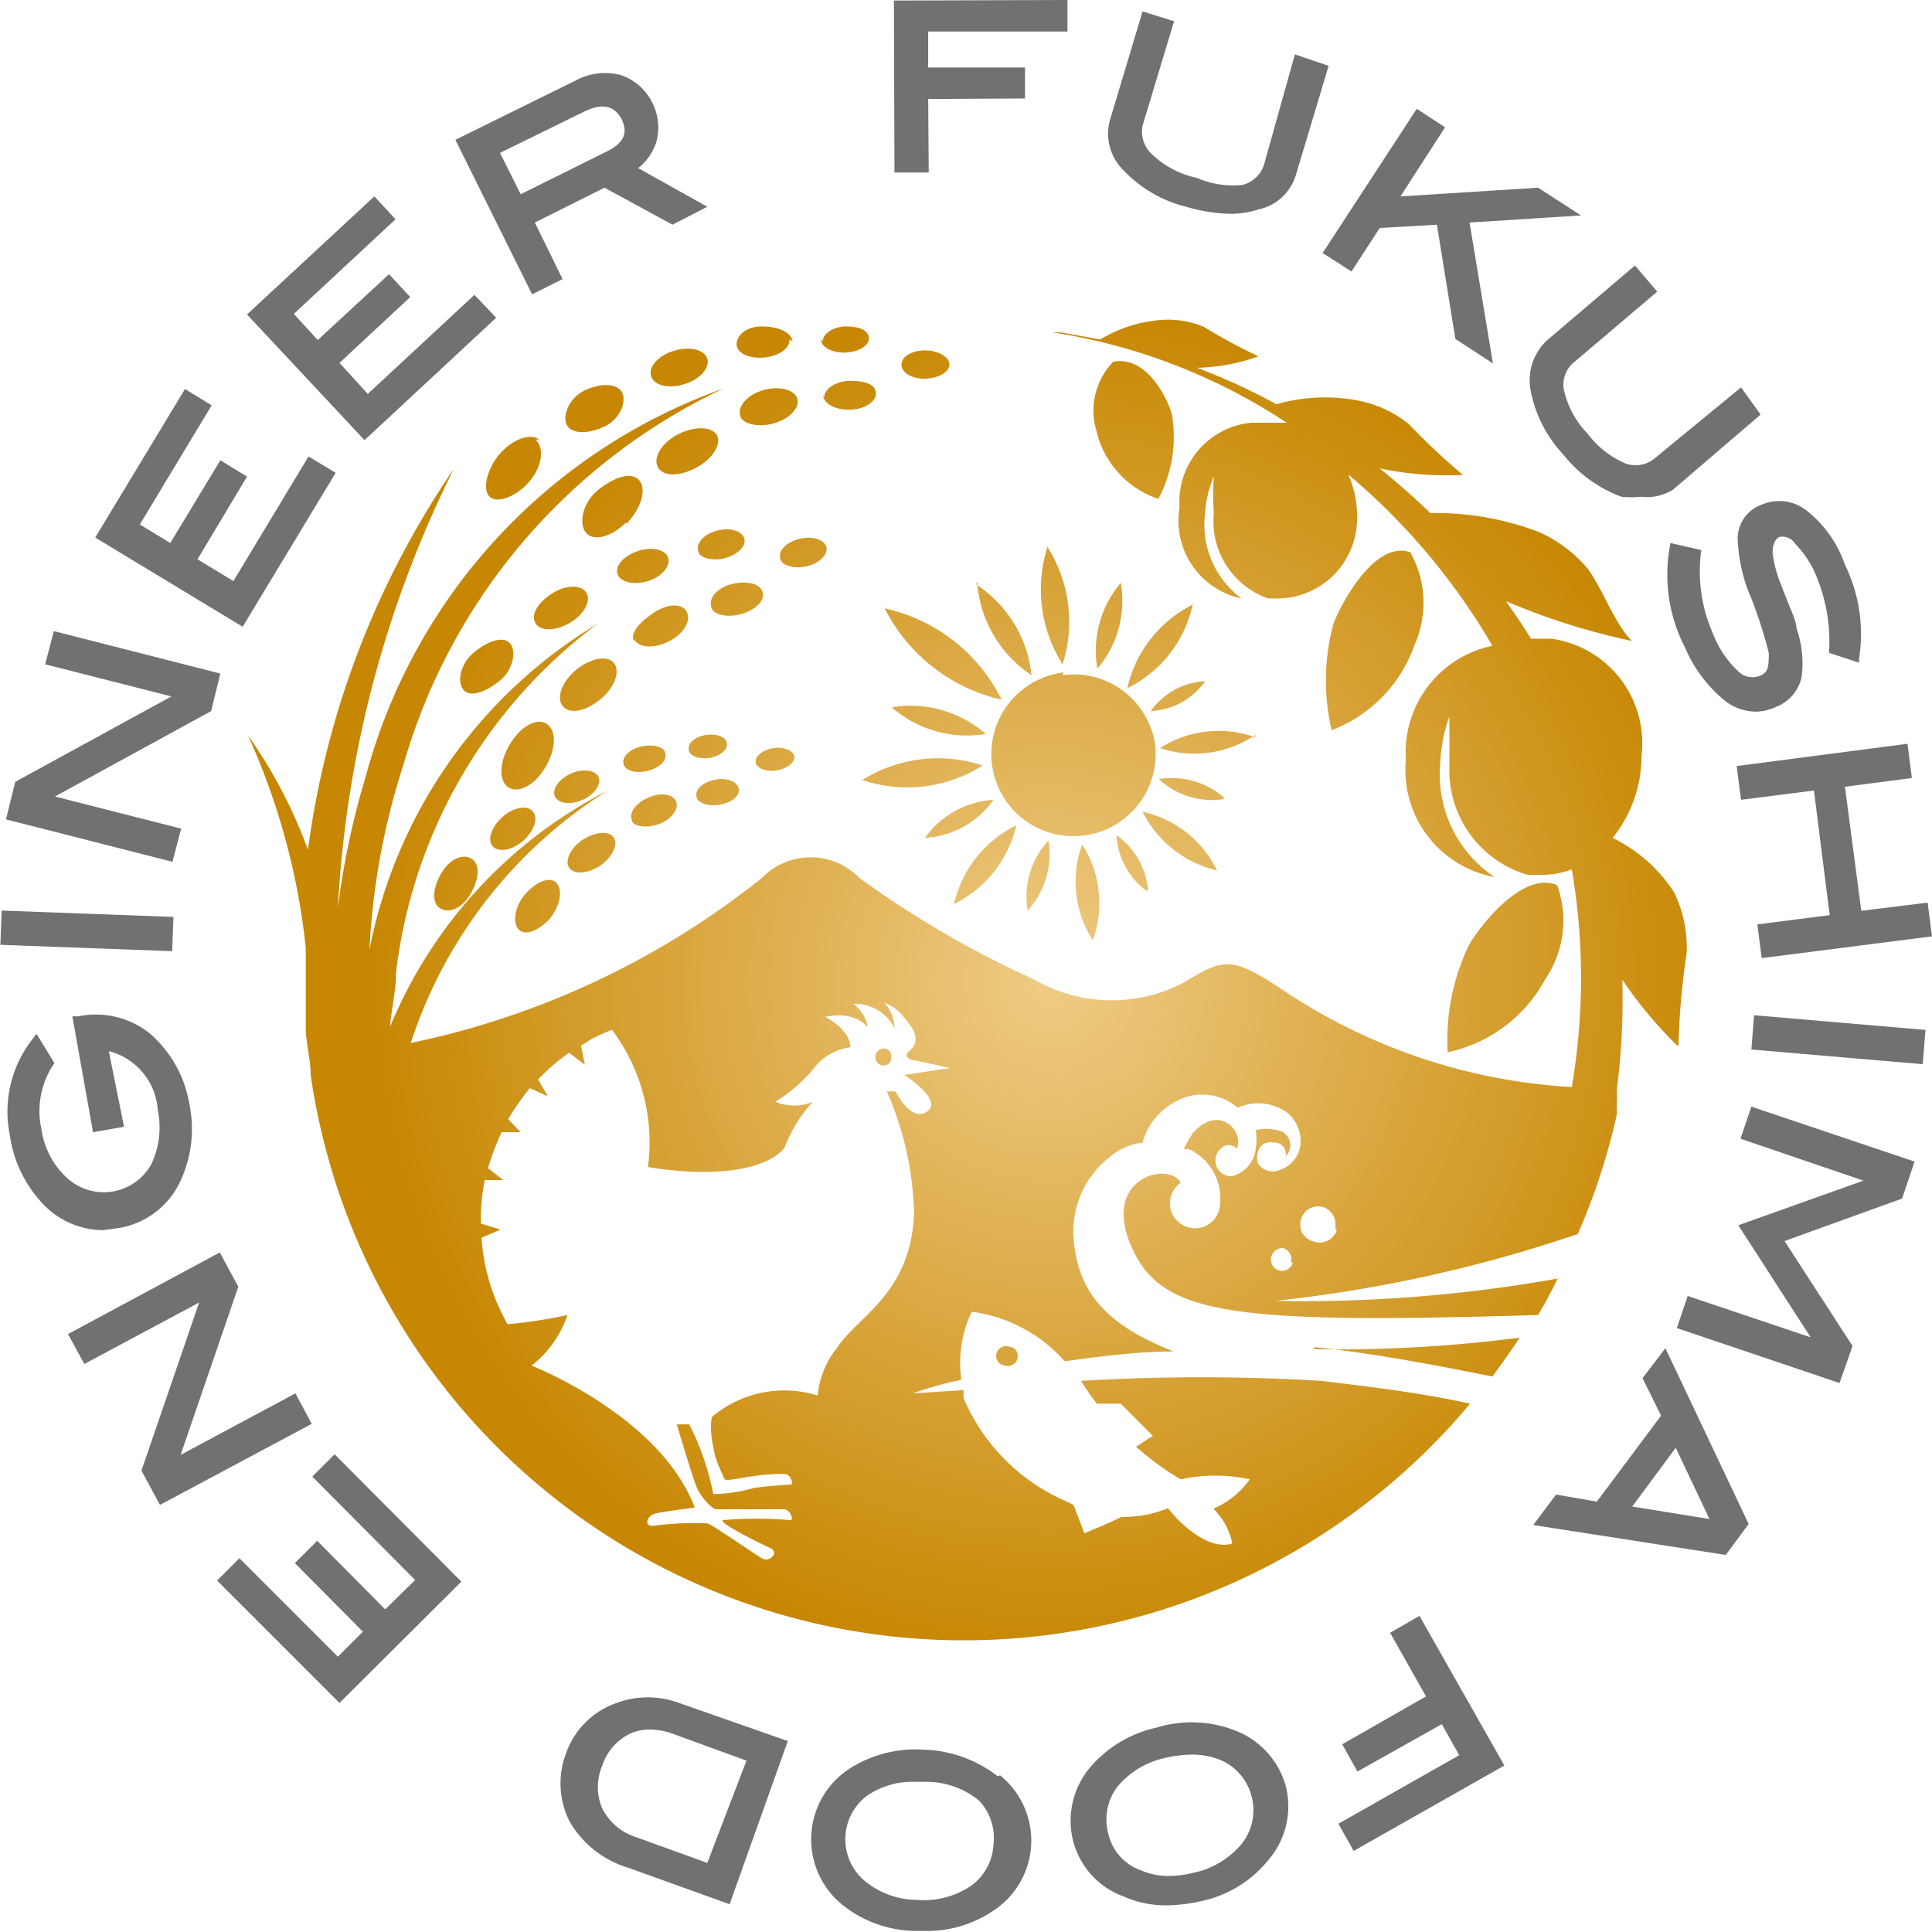
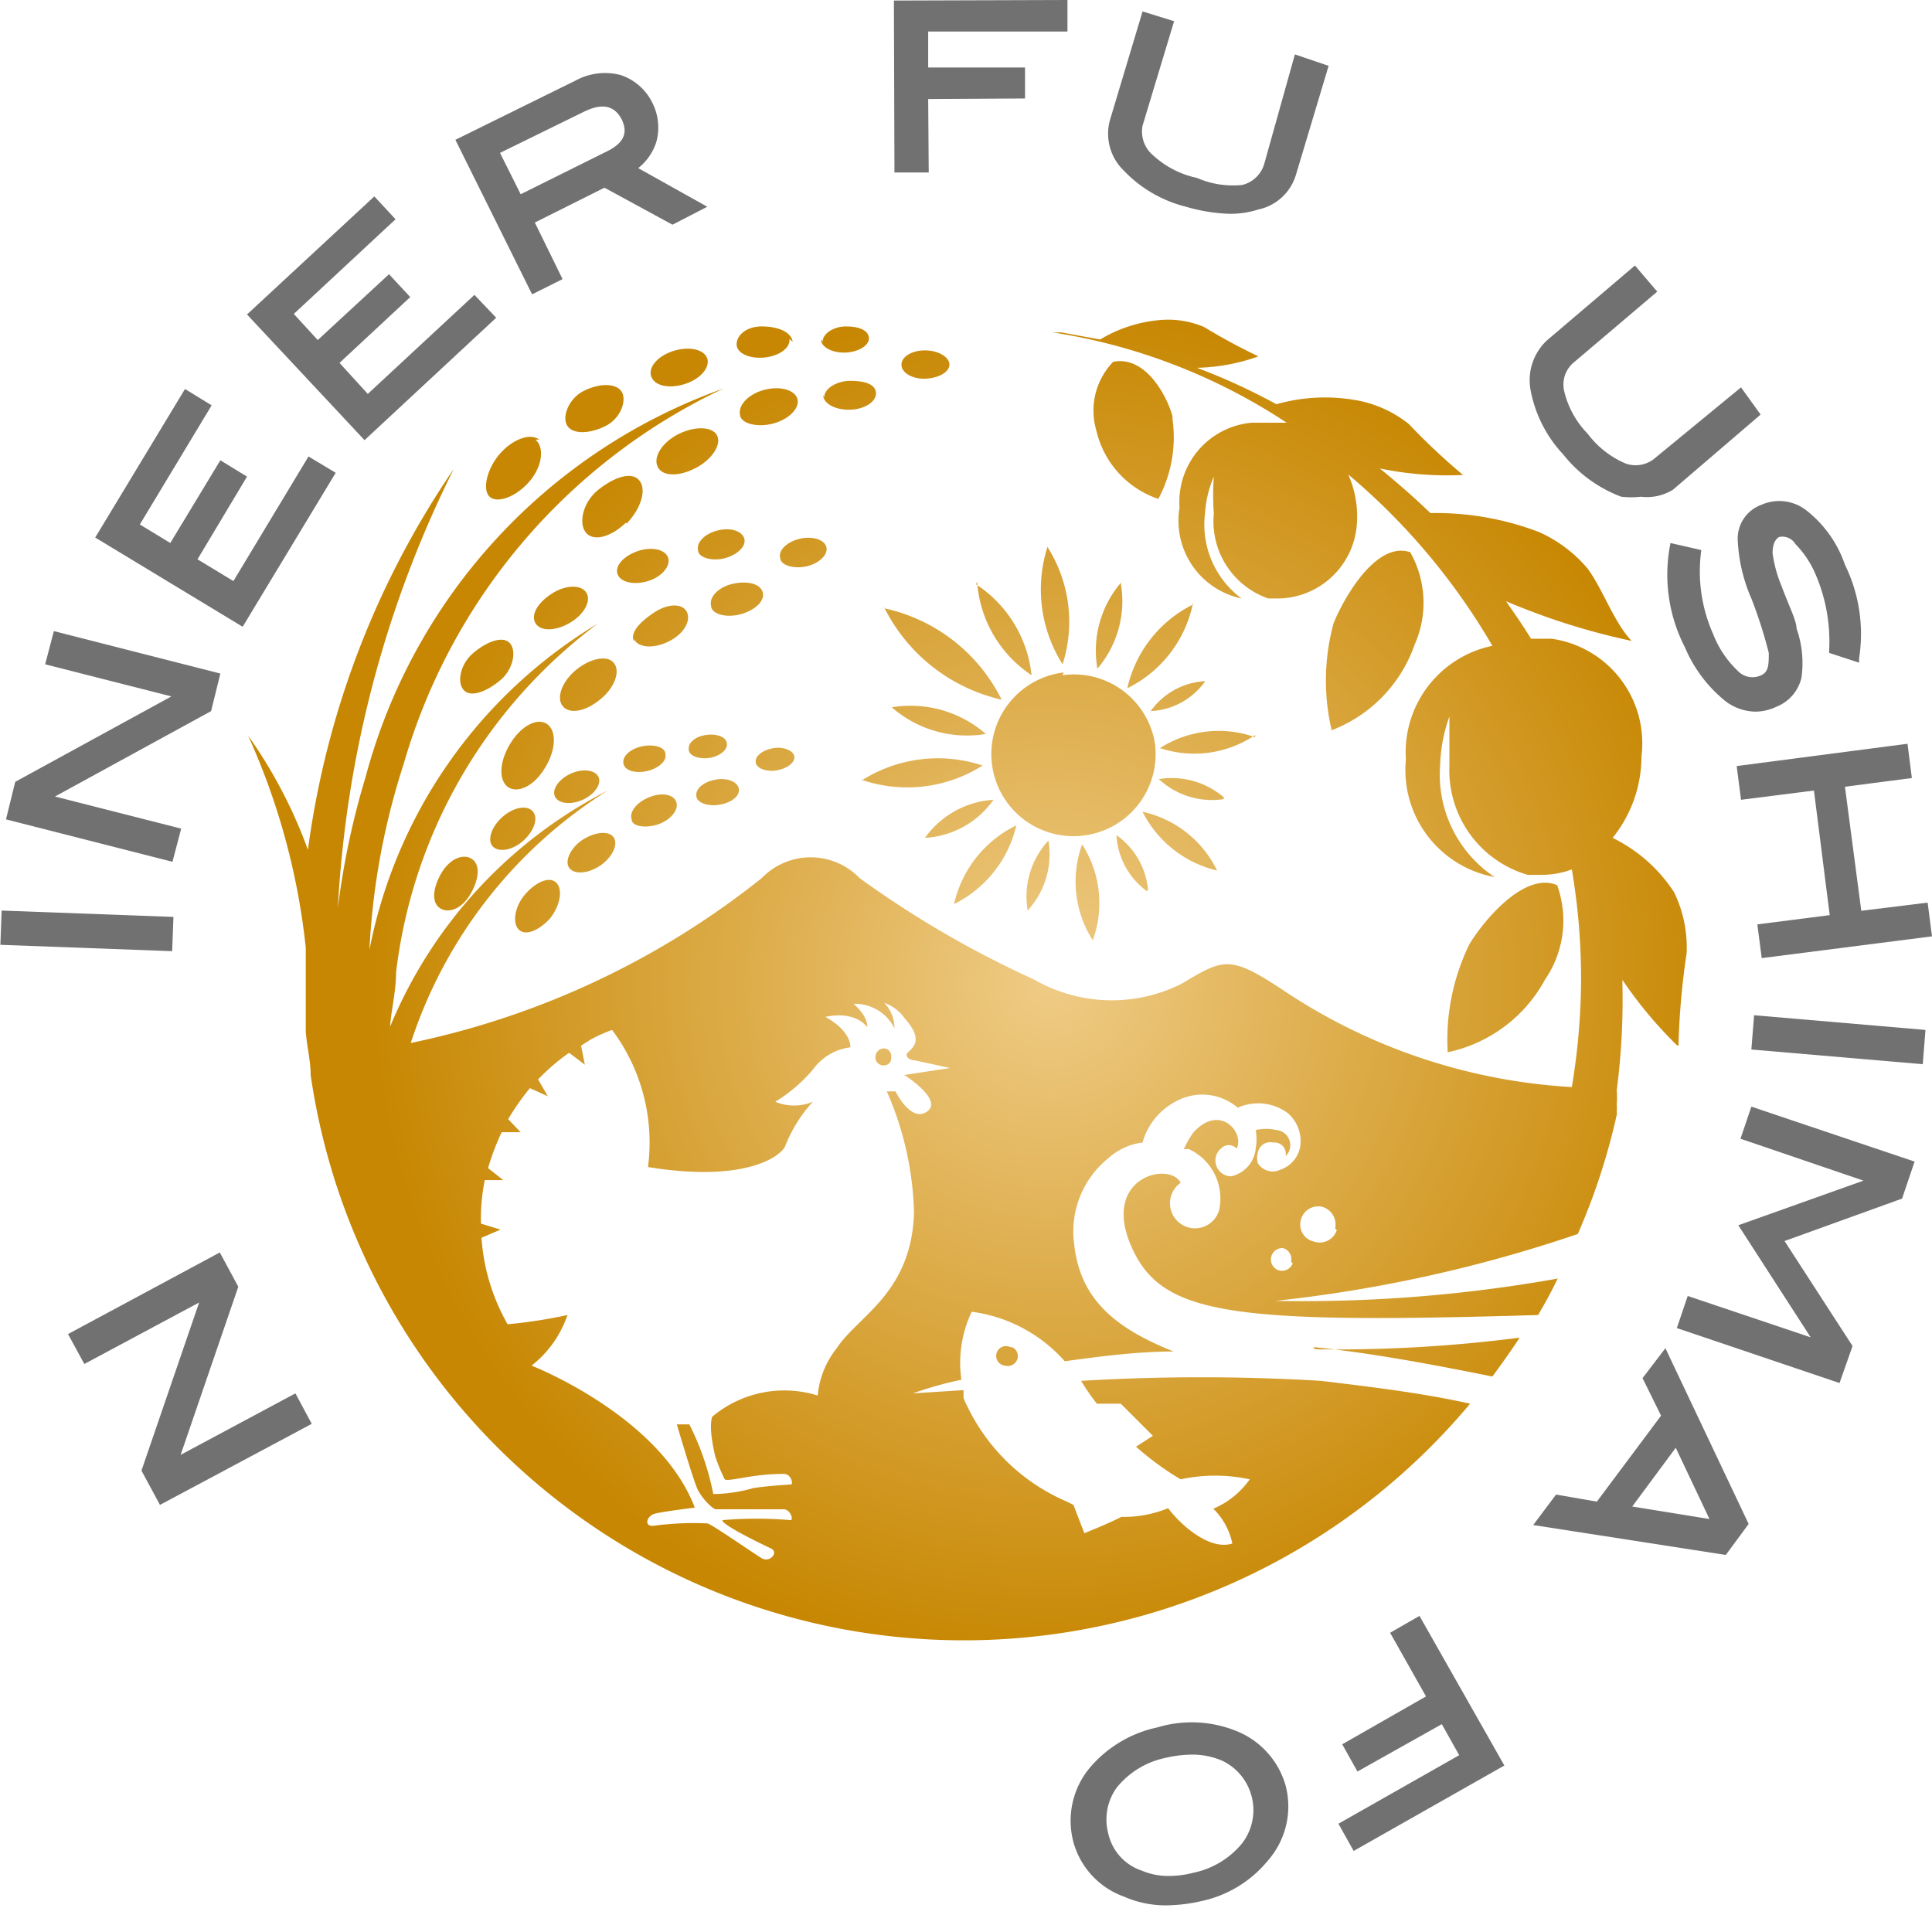
<svg xmlns="http://www.w3.org/2000/svg" viewBox="0 0 35.51 35.51">
  <defs>
    <style>.cls-1{fill:#727171;}.cls-2{fill:url(#新規グラデーションスウォッチ_3);}</style>
    <radialGradient id="新規グラデーションスウォッチ_3" cx="19.3" cy="18.08" r="12.49" gradientUnits="userSpaceOnUse">
      <stop offset="0" stop-color="#efcb85" />
      <stop offset="1" stop-color="#c78702" />
    </radialGradient>
  </defs>
  <g id="レイヤー_2" data-name="レイヤー 2">
    <g id="レイヤー_1-2" data-name="レイヤー 1">
      <polygon class="cls-1" points="16.43 0.01 16.44 3.17 17.07 3.17 17.06 1.82 18.84 1.81 18.84 1.24 17.06 1.24 17.06 0.58 19.62 0.58 19.62 0 16.43 0.01" />
      <path class="cls-1" d="M23.8,1,23.24,3a.56.56,0,0,1-.41.4A1.66,1.66,0,0,1,22,3.27a1.71,1.71,0,0,1-.8-.41A.57.57,0,0,1,21,2.31L21.58.39,21,.21l-.6,2a.94.94,0,0,0,.25.92,2.37,2.37,0,0,0,1.15.67,3.16,3.16,0,0,0,.81.13,1.72,1.72,0,0,0,.52-.08.92.92,0,0,0,.69-.64l.6-2Z" />
-       <polygon class="cls-1" points="25.36 4.19 26.41 4.13 26.75 6.23 27.44 6.68 27.01 4.09 29.06 3.96 28.27 3.45 25.74 3.61 26.56 2.34 26.04 2 24.31 4.65 24.84 4.99 25.36 4.19" />
      <path class="cls-1" d="M29.8,9.13a1.63,1.63,0,0,0,.36,0A.91.91,0,0,0,30.75,9l1.61-1.38L32,7.12,30.43,8.41a.55.55,0,0,1-.55.11,1.71,1.71,0,0,1-.7-.55,1.66,1.66,0,0,1-.43-.78.53.53,0,0,1,.19-.54l1.52-1.29-.41-.48L28.44,6.25a1,1,0,0,0-.31.91,2.36,2.36,0,0,0,.6,1.19A2.46,2.46,0,0,0,29.8,9.13Z" />
      <path class="cls-1" d="M31.94,9.94A3,3,0,0,0,32.19,11a8.42,8.42,0,0,1,.32,1c0,.22,0,.36-.16.42a.37.37,0,0,1-.41-.09,1.85,1.85,0,0,1-.45-.67,2.83,2.83,0,0,1-.22-1.55v0l-.57-.13V10a2.91,2.91,0,0,0,.27,1.9,2.53,2.53,0,0,0,.76,1,.94.94,0,0,0,.54.18.92.92,0,0,0,.38-.09.76.76,0,0,0,.46-.53,1.91,1.91,0,0,0-.09-.91c0-.14-.13-.39-.28-.79a2.4,2.4,0,0,1-.16-.59c0-.23.09-.28.12-.3A.28.28,0,0,1,33,10a1.81,1.81,0,0,1,.38.58,3.12,3.12,0,0,1,.24,1.37V12l.55.18V12.1a2.89,2.89,0,0,0-.26-1.72,2.15,2.15,0,0,0-.71-1,.81.81,0,0,0-.83-.1A.66.66,0,0,0,31.94,9.94Z" />
      <polygon class="cls-1" points="32 14.7 33.34 14.53 33.63 16.82 32.3 16.99 32.38 17.61 35.51 17.21 35.43 16.59 34.21 16.74 33.91 14.46 35.14 14.3 35.06 13.67 31.92 14.08 32 14.7" />
      <polygon class="cls-1" points="32.19 19.29 35.34 19.56 35.39 18.93 32.24 18.66 32.19 19.29" />
      <polygon class="cls-1" points="31.99 20.93 34.25 21.7 31.95 22.52 33.28 24.58 31.02 23.82 30.82 24.41 33.81 25.42 34.05 24.74 32.8 22.81 34.96 22.03 35.19 21.35 32.19 20.34 31.99 20.93" />
      <path class="cls-1" d="M30.19,25.33l.34.69L29.35,27.6l-.75-.13-.42.56,3.54.55.42-.57-1.53-3.23ZM30,27.69l.8-1.08.62,1.31Z" />
      <polygon class="cls-1" points="25.55 30.01 26.21 31.18 24.67 32.06 24.95 32.56 26.5 31.69 26.82 32.26 24.6 33.52 24.88 34.02 27.65 32.45 26.09 29.7 25.55 30.01" />
      <path class="cls-1" d="M22.71,31.81a2.19,2.19,0,0,0-1.44-.06,2.24,2.24,0,0,0-1.23.73,1.52,1.52,0,0,0-.31,1.38,1.48,1.48,0,0,0,.93,1,1.89,1.89,0,0,0,.79.16,3,3,0,0,0,.64-.08,2.16,2.16,0,0,0,1.22-.75,1.51,1.51,0,0,0,.32-1.37A1.53,1.53,0,0,0,22.71,31.81Zm.12,2.07a1.57,1.57,0,0,1-.89.54,1.86,1.86,0,0,1-.45.06h0a1.25,1.25,0,0,1-.51-.1.93.93,0,0,1-.61-.68,1,1,0,0,1,.16-.85,1.56,1.56,0,0,1,.89-.54,2.18,2.18,0,0,1,.49-.06,1.38,1.38,0,0,1,.55.11A1,1,0,0,1,23,33,1,1,0,0,1,22.83,33.88Z" />
-       <path class="cls-1" d="M18.34,32.65A2.31,2.31,0,0,0,17,32.16a2.26,2.26,0,0,0-1.39.35A1.55,1.55,0,0,0,15.47,35a2.18,2.18,0,0,0,1.34.49H17a2.15,2.15,0,0,0,1.24-.36,1.54,1.54,0,0,0,.14-2.5Zm-.08,1.25a1,1,0,0,1-.41.76,1.56,1.56,0,0,1-1,.26,1.52,1.52,0,0,1-.92-.32,1,1,0,0,1,0-1.59,1.47,1.47,0,0,1,.89-.26H17a1.52,1.52,0,0,1,1,.35A1,1,0,0,1,18.26,33.9Z" />
-       <path class="cls-1" d="M11.28,31.32a1.5,1.5,0,0,0-.87.89,1.55,1.55,0,0,0,.06,1.27,1.86,1.86,0,0,0,1.08.85l1.86.67,1.07-3-2-.7A1.66,1.66,0,0,0,11.28,31.32Zm.42,2.45a1.05,1.05,0,0,1-.63-.53,1,1,0,0,1,0-.79,1,1,0,0,1,.5-.58.85.85,0,0,1,.39-.08,1.23,1.23,0,0,1,.36.06l1.4.51L13,34.24Z" />
-       <polygon class="cls-1" points="5.74 27.14 7.63 29.04 7.08 29.58 5.83 28.32 5.42 28.73 6.67 29.99 6.21 30.45 4.4 28.64 3.99 29.05 6.24 31.3 8.48 29.07 6.15 26.73 5.74 27.14" />
      <polygon class="cls-1" points="5.43 25.61 3.32 26.74 4.38 23.65 4.04 23.02 1.25 24.52 1.55 25.07 3.66 23.94 2.6 27.03 2.94 27.66 5.73 26.17 5.43 25.61" />
-       <path class="cls-1" d="M2.19,22.57a1.52,1.52,0,0,0,1.12-.85,2.26,2.26,0,0,0,.17-1.43A2.19,2.19,0,0,0,2.76,19a1.59,1.59,0,0,0-1.32-.32l-.11,0,.38,2.13.57-.1L2,19.32A1.2,1.2,0,0,1,2.9,20.4a1.58,1.58,0,0,1-.12,1,1,1,0,0,1-.71.5,1,1,0,0,1-.87-.28,1.51,1.51,0,0,1-.44-.87A1.55,1.55,0,0,1,1,19.54l0,0L.67,19l-.05.07a2.16,2.16,0,0,0-.44,1.79,2.31,2.31,0,0,0,.66,1.32,1.53,1.53,0,0,0,1.06.43Z" />
      <rect class="cls-1" x="1.28" y="15.54" width="0.63" height="3.16" transform="translate(-15.57 18.07) rotate(-87.88)" />
      <polygon class="cls-1" points="3.33 15.23 1.01 14.64 3.88 13.07 4.05 12.38 0.99 11.6 0.83 12.21 3.15 12.8 0.28 14.37 0.11 15.06 3.17 15.84 3.33 15.23" />
      <polygon class="cls-1" points="6.17 8.69 5.67 8.39 4.29 10.68 3.63 10.28 4.54 8.76 4.05 8.46 3.13 9.98 2.57 9.64 3.89 7.45 3.4 7.15 1.75 9.88 4.46 11.52 6.17 8.69" />
      <polygon class="cls-1" points="6.76 7.24 6.24 6.67 7.54 5.46 7.15 5.04 5.84 6.25 5.4 5.77 7.27 4.03 6.88 3.61 4.54 5.78 6.7 8.09 9.12 5.84 8.72 5.42 6.76 7.24" />
      <path class="cls-1" d="M9.83,4.09l1.28-.64,1.25.68L13,3.8l-1.27-.71a1,1,0,0,0,.33-.47A1,1,0,0,0,12,1.91a1,1,0,0,0-.59-.53,1.13,1.13,0,0,0-.83.1L8.37,2.57,9.78,5.41l.56-.28Zm1.6-1.89c.07.16.13.39-.29.59l-1.57.78-.38-.76,1.53-.75C11.06,1.89,11.29,1.93,11.43,2.2Z" />
      <path class="cls-2" d="M21.55,7.7a2.4,2.4,0,0,1-.26,1.47,1.74,1.74,0,0,1-1.14-1.26,1.29,1.29,0,0,1,.31-1.26h0c.61-.12,1,.66,1.09,1m-2,4.71a1.51,1.51,0,1,0,1.68,1.32A1.51,1.51,0,0,0,19.53,12.41Zm-.28-2.36a2.57,2.57,0,0,0,.26,2.21A2.56,2.56,0,0,0,19.25,10.05Zm-1.31.69a2.24,2.24,0,0,0,1,1.72A2.28,2.28,0,0,0,17.94,10.74Zm2.66,0a1.92,1.92,0,0,0-.45,1.6A1.91,1.91,0,0,0,20.6,10.72Zm1.53,1.83a1.31,1.31,0,0,0-1,.55A1.3,1.3,0,0,0,22.13,12.55Zm.35,2.14a1.47,1.47,0,0,0-1.2-.34A1.43,1.43,0,0,0,22.48,14.69Zm-1.4,1.69a1.38,1.38,0,0,0-.58-1A1.37,1.37,0,0,0,21.08,16.38Zm-2.19.36a1.52,1.52,0,0,0,.36-1.26A1.51,1.51,0,0,0,18.89,16.74ZM17,15.4a1.65,1.65,0,0,0,1.26-.7A1.68,1.68,0,0,0,17,15.4ZM16.39,13a2.1,2.1,0,0,0,1.73.49A2.11,2.11,0,0,0,16.39,13Zm5.54-1.89a2.27,2.27,0,0,0-1.21,1.54A2.24,2.24,0,0,0,21.93,11.07Zm1.14,2.44a2,2,0,0,0-1.75.2A2,2,0,0,0,23.07,13.51ZM22.37,16A2,2,0,0,0,21,14.92,2.06,2.06,0,0,0,22.37,16Zm-2.28,1.27a2,2,0,0,0-.2-1.75A2,2,0,0,0,20.09,17.29Zm-2.56-.65a2.16,2.16,0,0,0,1.15-1.45A2.13,2.13,0,0,0,17.53,16.64Zm-1.7-2.29a2.58,2.58,0,0,0,2.23-.26A2.61,2.61,0,0,0,15.83,14.35Zm.42-3.17a3.2,3.2,0,0,0,2.16,1.7A3.15,3.15,0,0,0,16.25,11.18Zm8.23,2.26A2.6,2.6,0,0,0,26,11.85a1.89,1.89,0,0,0-.08-1.7h0c-.64-.22-1.25.9-1.41,1.31A4,4,0,0,0,24.48,13.44Zm2.13,5.92A2.66,2.66,0,0,0,28.4,18a1.91,1.91,0,0,0,.22-1.73h0C28,16,27.21,17,27,17.37A4,4,0,0,0,26.61,19.36ZM12.75,8.62c.3-.14.5-.41.44-.59s-.37-.21-.68-.07-.5.41-.43.6.36.21.67.06m-1.23,1c.26-.27.37-.62.23-.79S11.29,8.77,11,9s-.37.62-.23.79.46.08.73-.18m2.1-2c0,.17.3.25.59.18s.5-.27.47-.44-.29-.26-.59-.19-.5.28-.47.45m1.53-.35c0,.16.23.28.5.27s.48-.15.47-.31S15.89,7,15.63,7s-.49.15-.48.31m1.42-.6c0,.14.2.26.44.25s.44-.12.44-.26-.21-.26-.45-.26-.44.12-.43.27m-2-.43C14.54,6.1,14.3,6,14,6s-.47.18-.46.34.25.26.52.23.47-.18.45-.34M13,6.59c-.06-.17-.33-.23-.62-.14s-.47.3-.41.47.32.23.61.14.47-.3.42-.47m-1.58.6c-.12-.16-.43-.14-.7,0s-.4.48-.29.64.42.14.7,0,.4-.48.29-.64m-1.51.89c-.17-.13-.5,0-.73.27S8.86,9,9,9.13s.49,0,.73-.28.28-.63.11-.77m5.25-1.84c0,.14.21.25.45.24s.44-.13.43-.27S15.79,6,15.55,6s-.43.14-.43.28M11,12.88c.27-.2.4-.5.3-.67s-.4-.13-.67.07-.41.51-.3.68.4.13.67-.08m-1,1.26c.21-.32.24-.68.07-.82s-.47,0-.68.33-.23.68-.06.81.47,0,.67-.32m1.65-2.4c.07.16.34.19.62.06s.43-.37.36-.54-.34-.18-.61,0-.44.37-.37.53m1.42-.66c0,.16.28.23.54.16s.45-.24.41-.4-.28-.22-.55-.16-.44.25-.4.4m1.27-.88c0,.14.25.21.48.16s.4-.21.37-.35-.25-.21-.48-.16-.41.21-.37.35m-2.06,0c-.05-.15-.3-.21-.56-.12s-.42.27-.37.42.3.21.56.13.42-.28.37-.43m-1.5.65c-.08-.15-.36-.16-.62,0s-.41.39-.32.55.37.15.63,0,.4-.4.31-.55m-1.42.91c-.14-.13-.44,0-.67.2s-.3.54-.16.68.45,0,.68-.2.29-.55.15-.68m3.47-1.7c0,.14.26.21.49.15s.4-.22.36-.36-.25-.21-.49-.15-.39.22-.36.36M11,15.93c.23-.14.36-.38.29-.52s-.31-.13-.54,0-.37.38-.3.52.32.14.55,0m-.89.95c.19-.24.24-.54.11-.66s-.38,0-.57.22-.24.53-.11.65.38,0,.57-.21m1.5-1.82c0,.13.26.17.49.09s.38-.27.33-.41-.26-.18-.49-.09-.38.27-.33.41m1.19-.43c0,.12.21.2.43.16s.37-.16.35-.29-.21-.21-.43-.17-.37.17-.35.3M13.89,14c0,.12.19.19.38.16s.34-.14.33-.25-.19-.19-.38-.16-.34.14-.33.25m-1.66-.14c0-.13-.22-.19-.44-.14s-.36.19-.33.32.23.18.44.13.36-.19.33-.31M11,14.28c-.06-.13-.29-.16-.51-.06s-.35.29-.29.42.29.16.51.06.35-.29.29-.42m-1.21.63c-.11-.12-.36-.07-.56.11s-.28.43-.17.54.36.07.56-.11.28-.42.17-.54m-1.13.87c-.15-.09-.4,0-.56.29s-.16.54,0,.63.4,0,.56-.29.16-.54,0-.63m4-2c0,.11.19.18.38.15s.34-.15.32-.27-.19-.18-.39-.15-.33.15-.31.27m18.16,5.43a7.71,7.71,0,0,1-1-1.2v.08A12.76,12.76,0,0,1,29.72,20h0a.28.28,0,0,0,0,.09l0,.14a.68.68,0,0,0,0,.14.3.3,0,0,0,0,.1h0A11.87,11.87,0,0,1,29,22.68a25.68,25.68,0,0,1-5.56,1.23,26.69,26.69,0,0,0,5.19-.41c-.11.23-.23.45-.36.67-5.69.17-6.93,0-7.48-1.27s.71-1.56.91-1.16a.46.46,0,1,0,.71.49,1,1,0,0,0-.56-1.11l-.09,0a1.7,1.7,0,0,1,.17-.3c.49-.55.95,0,.8.29a.2.2,0,0,0-.29,0,.29.29,0,0,0,.19.51.58.58,0,0,0,.45-.51,1,1,0,0,0,0-.34.85.85,0,0,1,.38,0,.28.28,0,0,1,.17.48A.21.21,0,0,0,23.4,21a.23.23,0,0,0-.28.18.35.35,0,0,0,0,.2.32.32,0,0,0,.41.12.55.55,0,0,0,.37-.44.68.68,0,0,0-.23-.6.91.91,0,0,0-.92-.1,1,1,0,0,0-1.11-.13A1.22,1.22,0,0,0,21,21a1.14,1.14,0,0,0-.62.28,1.73,1.73,0,0,0-.64,1.56c.1,1,.7,1.55,1.83,2-.65,0-1.35.09-2,.18a2.76,2.76,0,0,0-1.71-.91,2.19,2.19,0,0,0-.19,1.25,6.51,6.51,0,0,0-.89.25l.93-.06,0,.14a.85.85,0,0,0,.07.16,3.6,3.6,0,0,0,1.83,1.75l.12.06.2.52s.43-.17.68-.3a2.13,2.13,0,0,0,.86-.16c.19.26.74.79,1.18.65a1.24,1.24,0,0,0-.35-.64,1.56,1.56,0,0,0,.67-.54,3,3,0,0,0-1.27,0,5.37,5.37,0,0,1-.82-.6l.31-.2-.59-.59-.44,0a4.43,4.43,0,0,1-.29-.42,36.86,36.86,0,0,1,4.41,0c1,.12,1.89.23,2.74.42A12.13,12.13,0,0,1,5.71,19.76c0-.26-.07-.53-.09-.8v-.05c0-.11,0-.22,0-.33v-.09c0-.13,0-.26,0-.39h0c0-.22,0-.45,0-.68a12.67,12.67,0,0,0-1.06-3.9s0,0,0,0h0a8.86,8.86,0,0,1,1.1,2.1,16.17,16.17,0,0,1,2.68-7s0,0,0,0a0,0,0,0,1,0,0,20.47,20.47,0,0,0-2.13,8.07,14.36,14.36,0,0,1,.51-2.41,10.43,10.43,0,0,1,6.58-7.14.05.05,0,0,1,0,0s0,0,0,0a11,11,0,0,0-5.88,6.9,13.16,13.16,0,0,0-.63,3.42h0a9,9,0,0,1,4.2-6s0,0,0,0a0,0,0,0,1,0,0,9.38,9.38,0,0,0-3.71,6.41c0,.35-.09.69-.11,1a8.54,8.54,0,0,1,4-4.34s0,0,0,0a0,0,0,0,1,0,0,8.63,8.63,0,0,0-3.62,4.64A15.34,15.34,0,0,0,14,16.14a1.25,1.25,0,0,1,1.8,0A18.52,18.52,0,0,0,19,18a2.86,2.86,0,0,0,2.72.08c.77-.46.88-.53,1.85.11a10.61,10.61,0,0,0,5.32,1.79,12.24,12.24,0,0,0,.17-2,12,12,0,0,0-.17-2,1.62,1.62,0,0,1-.54.1l-.27,0a2,2,0,0,1-1.44-2c0-.18,0-.54,0-.91a2.85,2.85,0,0,0-.17.89,2.26,2.26,0,0,0,1,2.06,2,2,0,0,1-1.63-2.16,2,2,0,0,1,1.59-2.09,12,12,0,0,0-2.65-3.15,1.9,1.9,0,0,1,.16.9A1.47,1.47,0,0,1,23.51,11l-.2,0a1.5,1.5,0,0,1-1-1.56,4.76,4.76,0,0,1,0-.68,2,2,0,0,0-.16.66A1.69,1.69,0,0,0,22.82,11a1.46,1.46,0,0,1-1.14-1.67A1.46,1.46,0,0,1,23,7.77h0l.65,0a10.79,10.79,0,0,0-4.3-1.66s0,0,0,0,0,0,0,0h.16l.71.13a2.55,2.55,0,0,1,1.13-.36,1.69,1.69,0,0,1,.78.13,10.94,10.94,0,0,0,1,.54A3.56,3.56,0,0,1,22,6.76a11.31,11.31,0,0,1,1.46.67A3.26,3.26,0,0,1,25,7.37a2.16,2.16,0,0,1,.89.42,12.15,12.15,0,0,0,1,.94,6.1,6.1,0,0,1-1.53-.12c.32.26.63.53.93.82a5.33,5.33,0,0,1,2,.35,2.52,2.52,0,0,1,.89.67c.28.38.49,1,.81,1.33a12.54,12.54,0,0,1-2.31-.73c.16.23.32.46.46.69h.38a1.94,1.94,0,0,1,1.65,2.16,2.39,2.39,0,0,1-.53,1.5h0a2.83,2.83,0,0,1,1.13,1A2.32,2.32,0,0,1,31,17.52,13.79,13.79,0,0,0,30.85,19.22Zm-14.21.55.85-.13-.64-.14c-.09,0-.21-.07-.13-.15s.3-.22-.06-.62a.78.78,0,0,0-.38-.29.67.67,0,0,1,.19.47.81.81,0,0,0-.75-.45c.28.25.25.43.25.43s-.2-.31-.77-.19c.49.27.46.56.46.56a1,1,0,0,0-.69.41,2.86,2.86,0,0,1-.69.59.89.89,0,0,0,.69,0,2.64,2.64,0,0,0-.51.82c-.09.19-.74.67-2.52.38a3.45,3.45,0,0,0-.66-2.52,2.87,2.87,0,0,0-.4.18l-.17.11.07.35-.29-.22a3.87,3.87,0,0,0-.57.49l.18.31L9.74,20a4.49,4.49,0,0,0-.4.57l.23.24-.35,0a4.73,4.73,0,0,0-.25.66l.28.22-.34,0a3.56,3.56,0,0,0-.07.8l.36.11-.35.15a3.7,3.7,0,0,0,.48,1.59,9.16,9.16,0,0,0,1.1-.17,2,2,0,0,1-.66.93s2.36.92,3,2.61c0,0-.57.07-.73.11s-.22.26,0,.22A5.47,5.47,0,0,1,13,28c.06,0,.85.55,1,.64s.32-.11.17-.18-.92-.44-.89-.52a7.33,7.33,0,0,1,1.25,0c.06,0,0-.2-.13-.2-.29,0-1,0-1.24,0-.06,0-.26-.2-.34-.37s-.38-1.19-.38-1.19l.23,0a4.93,4.93,0,0,1,.44,1.28,2.74,2.74,0,0,0,.74-.11c.34-.05.68-.06.7-.07s0-.19-.15-.19c-.59,0-1,.15-1.08.1a3.45,3.45,0,0,1-.17-.41c-.14-.57-.06-.74-.06-.74a2.06,2.06,0,0,1,1.94-.39,1.61,1.61,0,0,1,.35-.87c.38-.59,1.37-1,1.42-2.49a5.9,5.9,0,0,0-.5-2.23l.16,0s.28.58.58.37S16.64,19.77,16.64,19.77Zm7.53,5c1.13.11,2.44.37,3.29.54.17-.23.34-.47.5-.71H27.9A26.39,26.39,0,0,1,24.17,24.8Zm-5.57,0a.18.18,0,1,0-.1.34.19.19,0,0,0,.23-.12A.18.18,0,0,0,18.6,24.76Zm-2.33-5.18a.13.13,0,0,0,.14-.15.14.14,0,0,0-.14-.16.16.16,0,0,0-.15.16A.15.15,0,0,0,16.27,19.58Zm8.3,3a.34.34,0,0,0-.24-.4.33.33,0,0,0-.39.24.32.32,0,0,0,.24.4A.33.33,0,0,0,24.57,22.61Zm-.81.61a.21.21,0,0,0-.15-.25.21.21,0,0,0-.1.4A.21.21,0,0,0,23.76,23.22Z" />
    </g>
  </g>
</svg>